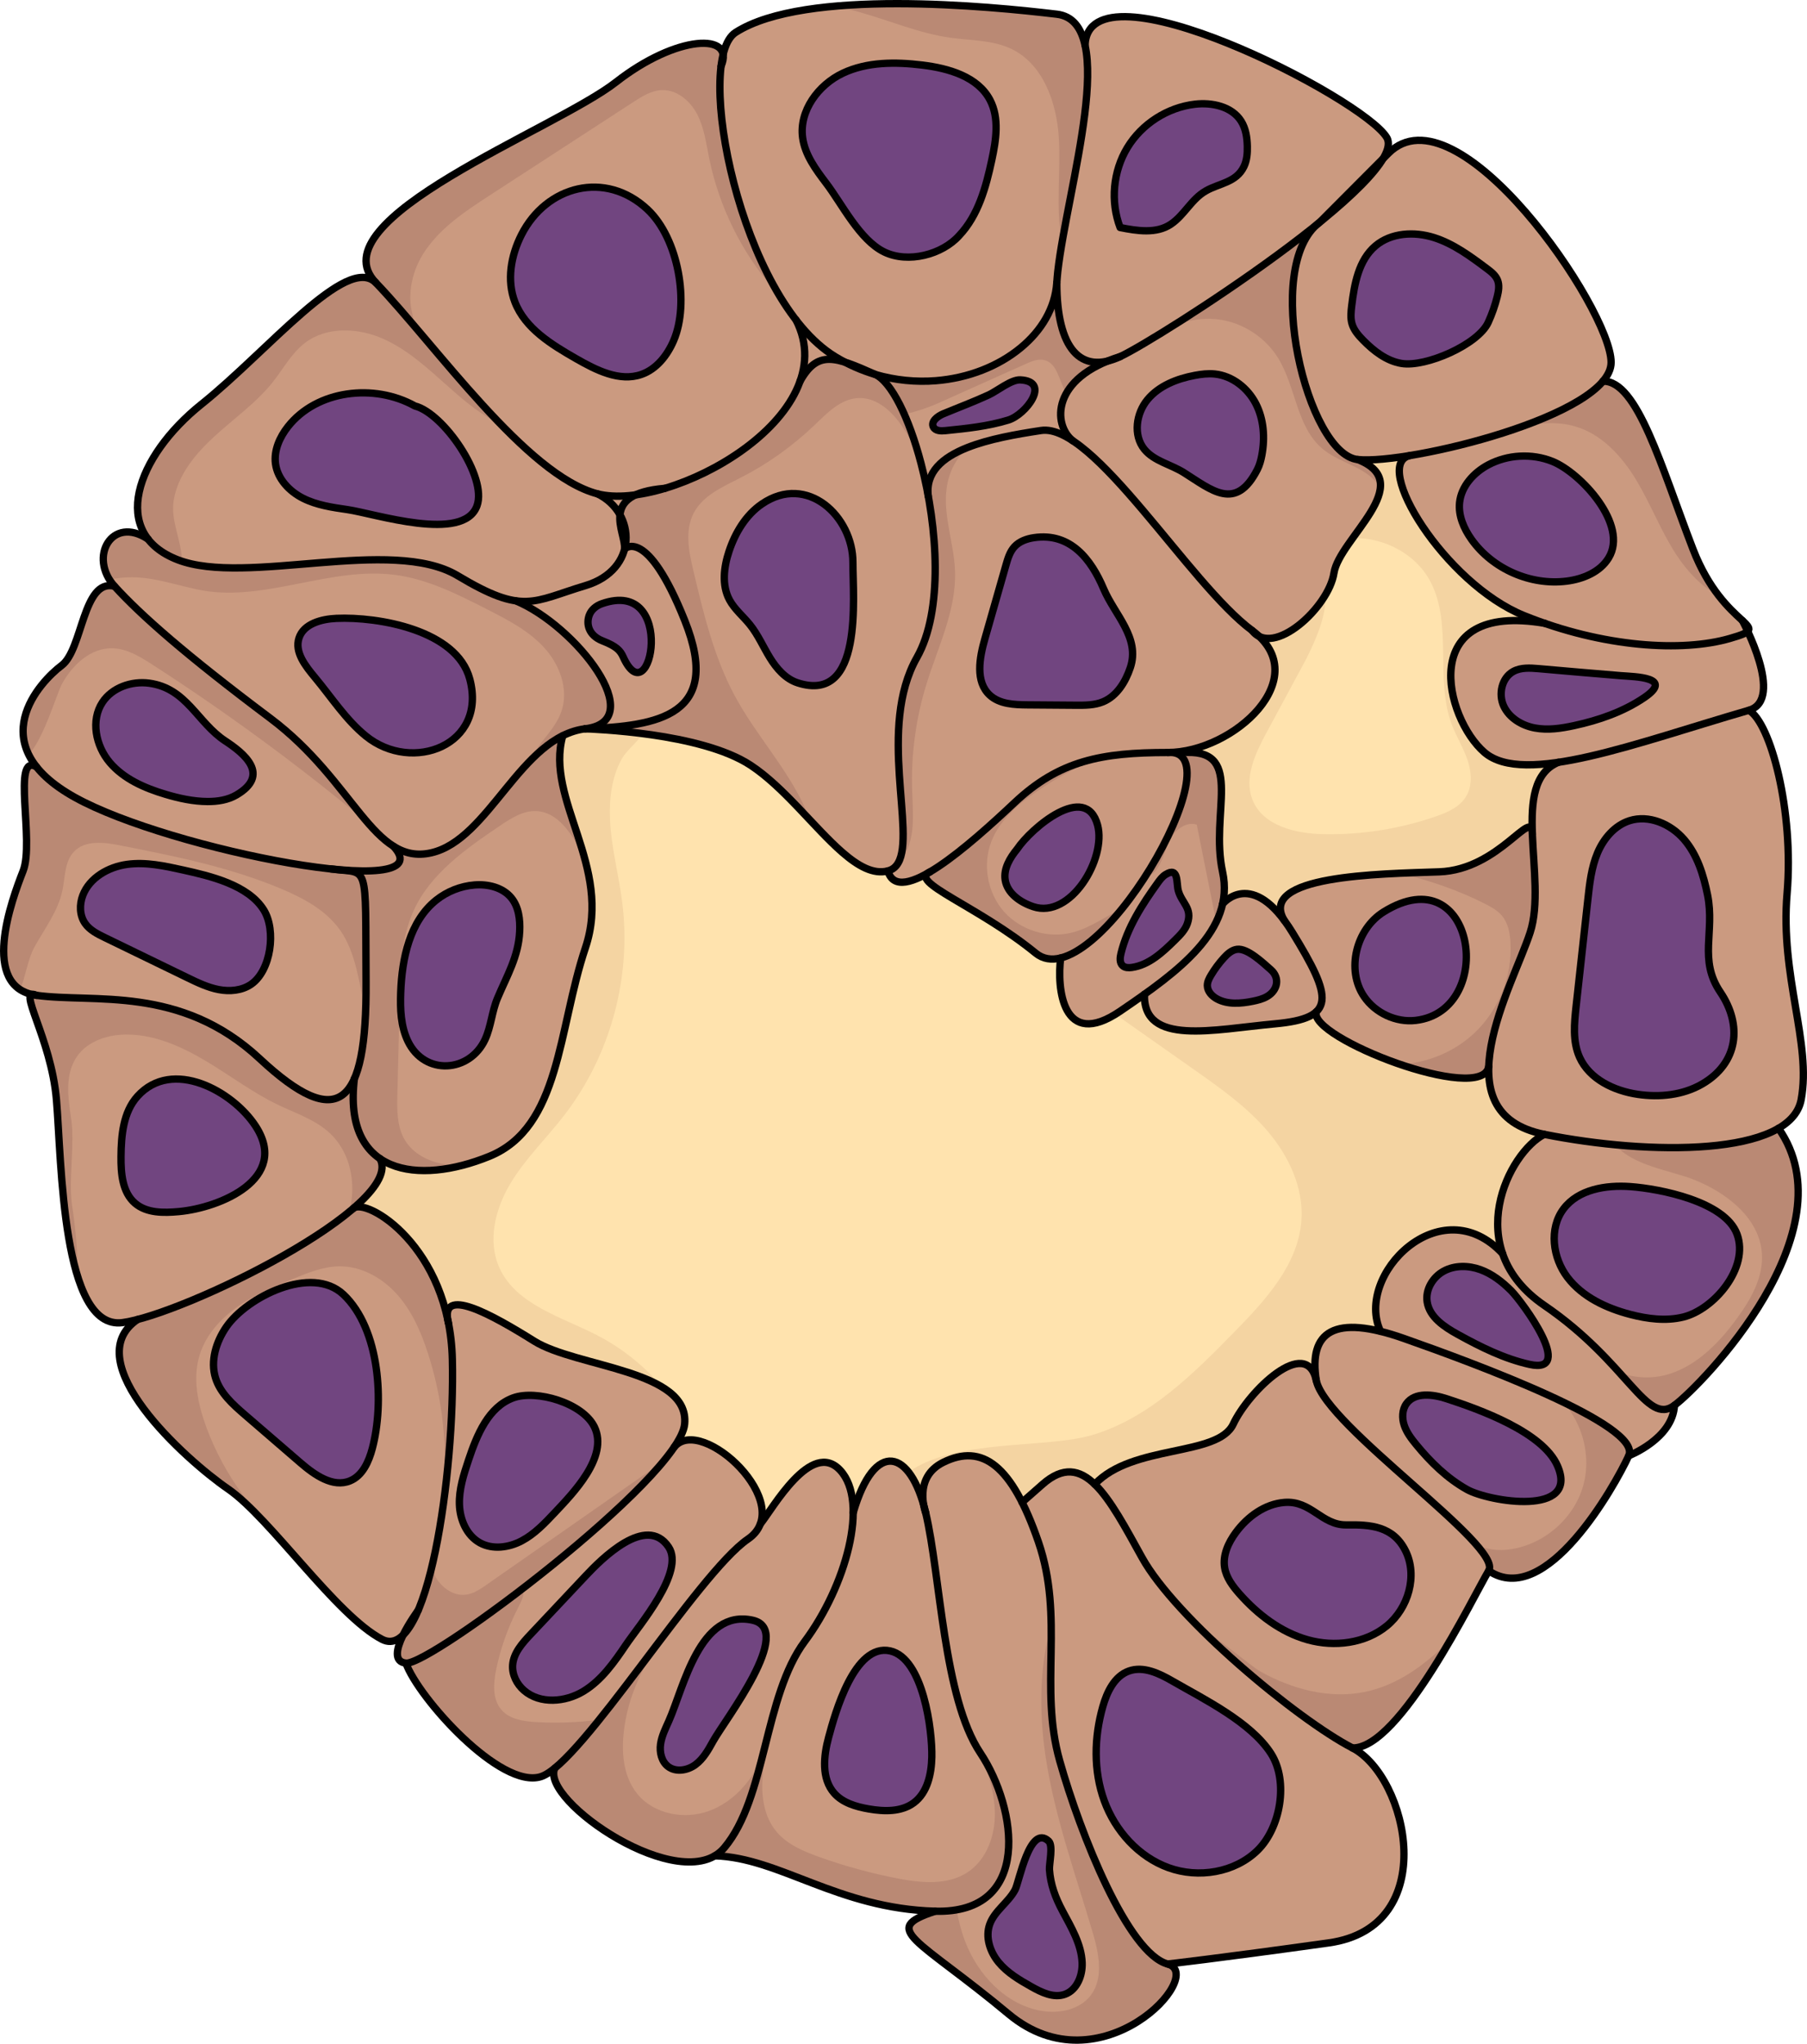
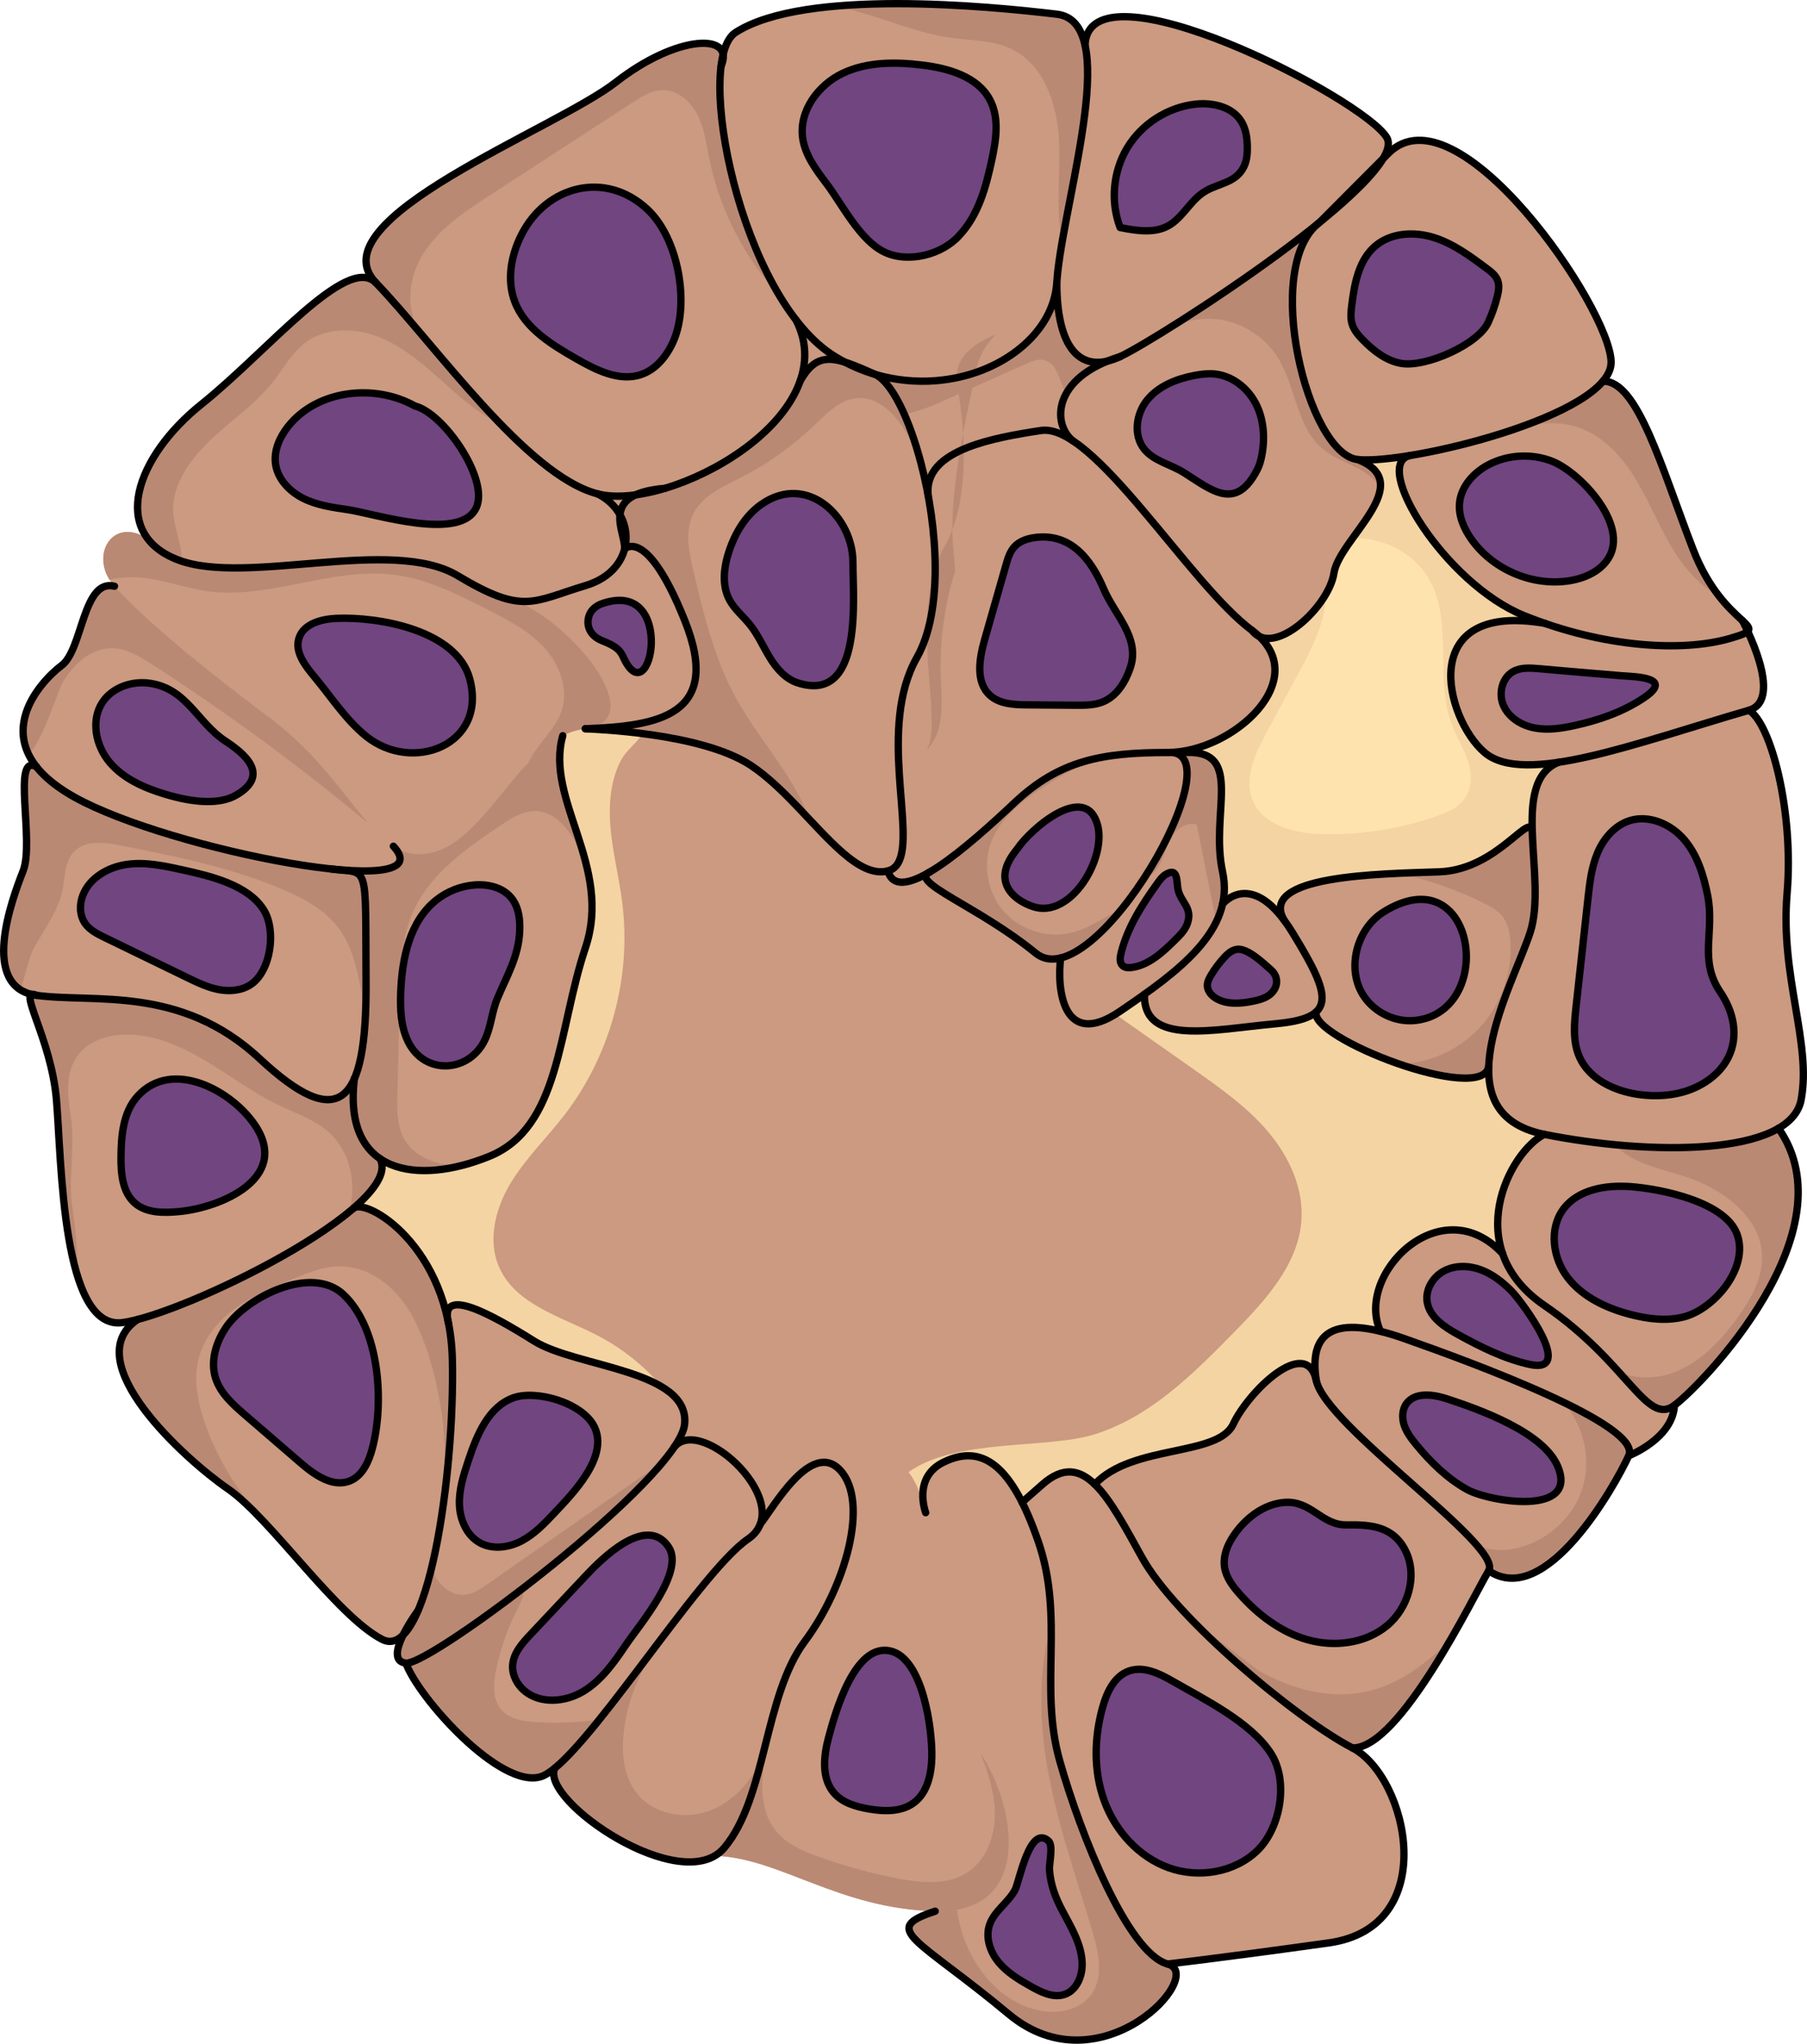
<svg xmlns="http://www.w3.org/2000/svg" version="1.1" id="Camada_1" x="0px" y="0px" width="246.453px" height="278.757px" viewBox="0 0 246.453 278.757" enable-background="new 0 0 246.453 278.757" xml:space="preserve">
  <g>
    <g>
      <path fill="#CB9A80" d="M245.656,149.987c1.44-7.75-2.88-16.8-1.92-28.11c0.96-11.32-2.26-23.32-5.21-25    c3.83-1.11,1.24-7.76-0.15-10.77c0.37-0.36,0.02-0.76-0.73-1.46c-0.73-0.69-1.86-1.67-3.08-3.22c-1.23-1.54-2.55-3.63-3.67-6.55    c-4.32-11.2-7.56-23-12.27-22.88h-0.01c0.71-0.84,1.12-1.7,1.12-2.58c0-7.26-20.99-37.92-30.38-28.5    c-0.26,0.26-0.49,0.49-0.73,0.73c0.7-1.19,0.93-2.18,0.51-2.89c-3.24-5.4-40.73-24.64-41.15-12.58v0.03    c-0.53-2.42-1.69-4.02-3.85-4.27c-9.09-1.08-34.32-3.58-43.8,2.48c-0.8,0.51-1.36,1.58-1.71,3.05c-0.42-2.86-7.42-1.9-14.61,3.73    c-8.28,6.48-41.04,18.72-32.76,27.36c-3.96-3.96-14.76,9.36-23.76,16.56c-7.24,5.8-10.98,13.69-7.29,18.42    c-4.95-3.3-8.19,2.46-4.59,6.42c-4.32-1.08-4.32,8.64-7.2,10.8c-2.34,1.75-8.23,7.77-3.44,13.83c-3.4-1.95-0.25,10.2-1.83,14.2    c-1.53,3.9-5.7,15.25,1.23,16.86c-1.32,0.25,2.67,6.7,3.32,14.34c0.72,8.45,0.72,31.49,9,30.41c0.57-0.08,1.28-0.23,2.05-0.43    c-8.36,5.71,6.59,19.15,12.35,23.11c5.76,3.96,14.76,17.28,21.01,20.52c1.04,0.54,2,0.26,2.89-0.62c-0.89,1.8-1.37,3.68,0.37,3.86    c1.65,4.68,12.89,17.28,18.43,15.48c0.54-0.17,1.17-0.58,1.88-1.16c-0.11,0.22-0.16,0.47-0.16,0.74    c0,4.63,15.45,15.08,21.98,11.22c4.42,0.13,8.61,1.93,13.36,3.74c4.74,1.82,10.04,3.64,16.69,3.82    c-7.61,2.49-2.49,3.6,10.04,14.04c12.52,10.44,27.07-5.4,21.67-6.84c0,0,6.48-0.72,21.96-2.88c15.48-2.16,10.8-22.68,3.24-26.59    c6.48,0.17,16.56-20.81,18.58-24.17c7.79,5.28,17.18-11.52,19.1-15.68c0,0,6-2.32,6.24-6.88c3.84-2.88,24.05-23.73,14.19-37.79    C244.246,152.908,245.356,151.628,245.656,149.987z M57.036,219.648c0,0-0.01,0.01-0.021,0.01c0.01-0.01,0.01-0.02,0.021-0.03    V219.648z" />
    </g>
    <path fill="#BA8974" d="M106.186,40.098c-0.23-0.17-0.44-0.39-0.62-0.6c-4.42-5.07-7.49-11.3-8.84-17.9   c-0.41-2.04-0.68-4.15-1.63-6c-0.95-1.84-2.81-3.41-4.88-3.31c-1.39,0.07-2.62,0.85-3.79,1.6c-6.53,4.24-13.06,8.49-19.59,12.73   c-3.45,2.24-7.01,4.59-9.17,8.09c-1.27,2.06-1.93,4.61-1.63,7.02c0.09,0.76,0.43,1.84,0.47,2.74c-1.87-2.19-3.63-4.22-5.25-5.91   c-8.28-8.64,24.48-20.88,32.76-27.36c7.16-5.6,14.13-6.58,14.61-3.77c-0.12,0.49-0.21,1.02-0.28,1.6   C97.446,16.408,100.436,30.448,106.186,40.098z" />
    <path fill="#BA8974" d="M151.076,49.247c-2.96,1.19-4.73,2.79-5.64,4.41c-1-1.65-1.18-4.11-3.02-4.55   c-0.83-0.2-1.69,0.16-2.47,0.51c-4.04,1.79-8.06,3.63-12.09,5.42c-0.98,0.43-2.71,1.08-4.53,1.47c-1.23-2.81-2.61-4.8-3.94-5.43   c2.76,0.8,5.56,1.06,8.23,0.85c4.46-0.35,8.57-1.99,11.58-4.48c2.85-2.34,4.71-5.43,4.94-8.89   C144.136,46.568,146.706,50.307,151.076,49.247z" />
    <path fill="#BA8974" d="M68.326,57.898c-2.62-1.23-4.93-3.15-7.11-5.1c-2.79-2.47-5.55-5.08-8.96-6.59   c-3.4-1.51-7.66-1.71-10.63,0.54c-1.83,1.38-2.95,3.49-4.36,5.29c-2.28,2.9-5.37,5.04-8.08,7.54c-2.48,2.28-4.88,5.14-5.48,8.57   c-0.5,2.94,1.09,5.53,1.1,8.4c-0.19-0.06-0.37-0.12-0.55-0.19c-1.83-0.71-3.16-1.67-4.05-2.82c0,0-0.01,0-0.01-0.01   c-3.68-4.74,0.06-12.62,7.3-18.41c9-7.2,19.8-20.52,23.76-16.56C56.036,43.547,62.146,51.547,68.326,57.898z" />
    <path fill="#BA8974" d="M79.846,99.398c-0.02,0-0.03,0-0.03,0c-1.09,0.14-2.1,0.47-3.06,0.95c-1.7,0.84-3.23,2.15-4.68,3.66   c0.46-1.01,1.14-1.94,1.83-2.82c1.03-1.3,2.14-2.61,2.67-4.18c1.02-2.98-0.24-6.36-2.37-8.69c-2.13-2.32-5-3.8-7.81-5.23   c-4-2.04-8.09-4.11-12.54-4.68c-9.02-1.18-18.16,3.94-27.04,1.97c-4.53-1-7.54-2.24-11.89-1.32c-2.42-3.86,0.7-8.57,5.27-5.53   c0,0.01,0.01,0.01,0.01,0.01c0.89,1.15,2.22,2.11,4.05,2.82c9.36,3.6,29.16-3.24,38.16,2.16c3.6,2.16,5.95,3.15,7.94,3.43   l0.01,0.01C78.506,85.338,88.696,98.318,79.846,99.398z" />
    <path fill="#BA8974" d="M50.166,112.207c-0.24-0.16-0.47-0.34-0.68-0.52c-9.15-7.58-18.75-14.62-28.74-21.06   c-1.67-1.08-3.46-2.17-5.44-2.21c-2.95-0.05-5.45,2.28-6.86,4.88c-0.69,1.26-2.49,7.48-4.53,9.61c-2.67-5.45,2.38-10.56,4.5-12.15   c2.88-2.16,2.88-11.88,7.2-10.8c3.6,3.96,9.72,9.36,21.24,18C43.236,102.747,46.856,108.408,50.166,112.207z" />
    <path fill="#BA8974" d="M49.926,133.957c0.01,1.42-0.01,2.74-0.06,3.97c-0.92-3.77-1.25-7.86-3.45-11.02   c-1.9-2.71-4.95-4.37-7.99-5.65c-7.04-2.98-14.59-4.48-22.09-5.96c-2.15-0.43-4.73-0.73-6.24,0.86c-1.3,1.35-1.2,3.46-1.58,5.29   c-0.6,2.87-2.479,5.27-3.88,7.84c-0.8,1.47-1.19,3.99-1.88,5.69c-4.57-2.93-1-12.65,0.39-16.19c1.58-4-1.57-16.15,1.83-14.2   c1.11,1.41,2.8,2.81,5.24,4.17c7.75,4.31,24.37,8.65,34.92,9.76c0.03,0,0.07,0.01,0.1,0.01   C50.406,119.227,49.816,117.148,49.926,133.957z" />
    <path fill="#BA8974" d="M48.176,164.828c-0.17,0.15-0.35,0.3-0.54,0.45c1.03-3.88,0.15-8.27-2.85-10.9   c-1.95-1.72-4.51-2.56-6.85-3.68c-3.42-1.64-6.47-3.95-9.72-5.9s-6.83-3.6-10.62-3.69c-2.71-0.08-5.66,0.82-7.16,3.08   c-1.57,2.35-1.19,5.45-0.75,8.24c0.57,3.61-0.4,8.56,0.17,12.17c0.28,1.78,0.96,7.13,0.54,8.88c-2.08-7.23-2.25-18.21-2.7-23.49   c-0.65-7.59-4.61-14.04-3.36-14.35c0.2,0.05,0.42,0.09,0.64,0.12c7.76,1.08,19.64-1.44,30.44,8.64c6.86,6.4,10.91,7.29,12.92,2.74   c-0.67,5.6,0.81,9.06,3.49,10.89C52.806,159.807,51.196,162.237,48.176,164.828z" />
    <path fill="#BA8974" d="M61.086,199.977c-0.13,0.07-0.27,0.13-0.42,0.18c0.1-5.27-0.68-10.56-2.3-15.57   c-0.92-2.87-2.15-5.7-4.14-7.96c-1.99-2.26-4.83-3.9-7.84-3.91c-2.21,0-4.32,0.85-6.36,1.69c-2.62,1.08-5.27,2.17-7.59,3.8   c-2.33,1.62-4.34,3.84-5.19,6.55c-1.01,3.22-0.27,6.74,0.9,9.91c1.2,3.25,2.86,6.34,4.91,9.14c0.78,1.07,3.16,3.14,4.11,5.02   c-2.22-2.43-4.3-4.53-6.07-5.75c-5.76-3.96-20.72-17.41-12.34-23.11c7.27-1.89,22.28-9,29.42-15.14   c1.47-1.38,10.35,3.53,12.86,15.03c0,0.01,0,0.02,0.01,0.04c0.02,0.17,0.06,0.35,0.11,0.54c0.31,1.55,0.5,3.22,0.54,5   C61.796,189.757,61.576,194.898,61.086,199.977z" />
    <path fill="#BA8974" d="M90.496,199.297c-8.38,10.2-32.32,27.84-35.13,27.54c-1.72-0.18-1.26-2.04-0.39-3.82   c0-0.01,0-0.01,0.01-0.02c0.74-0.72,1.42-1.87,2.04-3.34c0.01-0.01,0.01-0.01,0.01-0.01c0.74-1.73,1.39-3.91,1.96-6.37   c0.12,0.81,0.25,1.56,0.47,1.92c0.89,1.45,2.53,2.62,4.3,2.27c0.95-0.18,1.78-0.75,2.57-1.3   C74.396,210.547,82.446,204.917,90.496,199.297z" />
    <path fill="#BA8974" d="M81.736,234.557c-2.31,2.86-4.4,5.23-6.06,6.6c-0.71,0.58-1.34,0.99-1.88,1.16   c-5.54,1.8-16.78-10.8-18.43-15.48c1.42,0.15,8.21-4.26,15.68-9.99h0.01c0.72,0.28,0.17,1.32-0.52,2.68   c-1.31,2.59-2.28,5.35-2.87,8.2c-0.38,1.88-0.53,4.05,0.73,5.49c1.12,1.28,2.98,1.56,4.67,1.66   C75.956,235.047,78.866,234.938,81.736,234.557z" />
    <path fill="#BA8974" d="M104.016,239.467c-1.24,4.81-2.59,9.43-5.24,12.57c-0.38,0.44-0.81,0.8-1.29,1.07   c-6.91,4.07-23.77-7.84-21.81-11.95c3.41-2.8,8.63-9.85,13.74-16.61c-1.78,3.16-3.4,6.2-4.11,10.13   c-0.63,3.45-0.58,7.34,1.65,10.04c2.24,2.71,6.32,3.49,9.64,2.32c3.32-1.17,5.87-4.01,7.28-7.24   C103.926,239.688,103.966,239.578,104.016,239.467z" />
    <path fill="#BA8974" d="M79.766,117.167c-0.13-0.25-0.26-0.51-0.39-0.76c-1.37-2.65-3.26-5.65-6.23-5.78   c-1.8-0.08-3.43,0.97-4.93,1.98c-4.67,3.16-9.58,6.58-11.86,11.73c-1.61,3.63-1.74,7.71-1.83,11.67c-0.11,4.44-0.22,8.87-0.33,13.3   c-0.05,2.12-0.07,4.38,1.03,6.2c1.11,1.85,3.21,2.92,5.34,3.28c0.54,0.09,1.36,0.13,2.2,0.22c-4.21,1.05-8.2,0.89-10.939-0.98   c-2.68-1.83-4.16-5.29-3.49-10.89c1.15-2.61,1.63-7.01,1.59-13.18c-0.11-16.81,0.48-14.73-4.69-15.43c7.01,0.73,11.3,0.02,8.43-3.1   c1.53,0.96,3.17,1.34,5.15,0.89c6.94-1.58,11.06-12.55,17.94-15.97C75.246,105.717,78.146,111.178,79.766,117.167z" />
    <path fill="#BA8974" d="M144.856,33.057c-0.01-0.03-0.01-0.05-0.02-0.08c-0.91-4.68-0.12-9.52-0.43-14.28   c-0.31-4.76-2.15-9.95-6.45-12.02c-2.56-1.23-5.52-1.14-8.32-1.53c-4.27-0.59-8.27-2.34-12.41-3.49c-1.17-0.33-2.35-0.61-3.55-0.8   c11-1.01,24.36,0.36,30.46,1.08c2.15,0.25,3.32,1.83,3.85,4.24C149.366,12.457,146.346,24.368,144.856,33.057z" />
    <path fill="#BA8974" d="M188.266,66.537c-0.13-0.2-0.27-0.4-0.41-0.58c-1.81-2.33-5.15-2.82-7.43-4.7   c-3.62-2.99-3.66-8.51-6.15-12.49c-1.75-2.79-4.76-4.74-8.01-5.19c-1.59-0.21-3.21-0.07-4.75,0.38c-0.92,0.28-1.99,1.09-2.979,1.38   c5.88-3.63,14.64-9.5,21.32-14.91c-7.77,6.17-1.49,31.53,5.32,32.25C187.646,63.648,188.416,64.987,188.266,66.537z" />
    <path fill="#BA8974" d="M234.466,81.297c-2.38-1.25-4.35-3.36-5.84-5.64c-2.09-3.21-3.46-6.84-5.43-10.13   c-1.97-3.28-4.75-6.35-8.44-7.39c-2.47-0.7-4.92-0.43-7.36,0.11c4.96-1.78,9.28-3.94,11.23-6.25c4.71-0.12,7.95,11.68,12.27,22.88   C231.986,77.707,233.256,79.777,234.466,81.297z" />
    <path fill="#BA8974" d="M153.046,123.917c-2.78,3.45-5.8,6.11-8.38,6.75c-1.27,0.31-2.43,0.14-3.41-0.66   c-7.62-6.23-16.78-9.51-14.71-10.93c0.06-0.04,0.12-0.07,0.19-0.1c3.61-2.11,8.19-6.26,11.64-9.5c4.17-3.93,8.17-5.68,13.15-6.39   c-1.44,0.7-3.79,1.23-4.81,1.73c-1.93,0.96-3.79,2.06-5.56,3.3c-2.47,1.73-4.84,3.84-5.94,6.64c-1.24,3.19-0.54,7.05,1.74,9.61   c2.28,2.55,6.03,3.69,9.34,2.81C148.686,126.547,150.826,124.987,153.046,123.917z" />
    <path fill="#BA8974" d="M166.746,123.297c-0.19,0.84-0.48,1.66-0.87,2.45c-0.88-4.42-1.76-8.85-2.65-13.27   c-1.38-0.45-2.83,0.61-3.56,1.86c-0.71,1.2-1.57,5.4-3.34,5c4.97-7.8,7.87-16.71,3.26-16.71c0.74-0.01,1.5-0.1,2.26-0.26l0.06,0.26   c7.76-0.19,3.11,8.29,4.84,16.29C167.076,120.467,167.056,121.917,166.746,123.297z" />
    <path fill="#BA8974" d="M208.696,127.178c-1.4,4.33-5.46,12.07-5.65,18.3h-0.01c-0.43,2.56-6.33,1.67-12.12-0.31   c3.73-0.17,7.39-1.67,10.13-4.23c3.35-3.13,5.22-7.78,4.97-12.35c-0.07-1.34-0.34-2.74-1.22-3.75c-0.64-0.74-1.54-1.2-2.41-1.64   c-3.77-1.9-7.29-3.02-11.33-4.1c1.91-0.08,3.71-0.13,5.23-0.18c8.18-0.29,12.71-8.9,12.71-5.18   C209.166,118.297,209.906,123.467,208.696,127.178z" />
    <path fill="#BA8974" d="M127.546,260.677c-13.29-0.36-21.21-7.3-30.05-7.56l-0.01-0.01c0.48-0.27,0.91-0.63,1.29-1.07   c4.03-4.79,5.07-13.01,7.25-20.08c0,2.2-0.95,4.62-1.44,6.73c-0.88,3.83-1.16,8.28,1.41,11.25c1.45,1.66,3.57,2.56,5.65,3.31   c3.51,1.26,7.11,2.25,10.77,2.96c3.21,0.62,6.78,0.96,9.52-0.82c2.68-1.75,3.86-5.18,3.75-8.37c-0.09-2.75-0.99-5.38-1.99-7.94   C138.736,246.638,140.836,261.037,127.546,260.677z" />
    <path fill="#BA8974" d="M137.586,274.717c-12.53-10.44-17.65-11.55-10.04-14.04c1.08,0.03,2.05-0.04,2.93-0.19   c0.25,1.46,0.62,2.9,1.15,4.29c1.75,4.59,5.57,8.66,10.41,9.49c2.45,0.42,5.27-0.16,6.76-2.16c1.76-2.37,1.07-5.7,0.23-8.54   c-2.24-7.6-4.94-15.1-6.25-22.91c-1.05-6.29-1.15-12.91,0.59-18.99c0.1,6.17-0.61,12.19,1.16,18.49   c2.85,10.08,9.33,26.28,14.73,27.72C164.656,269.318,150.106,285.157,137.586,274.717z" />
    <path fill="#BA8974" d="M197.906,223.527c-4.01,6.92-9.42,14.99-13.45,14.88c-5.1-2.64-14.31-9.78-21.16-16.68   c2.51,1.39,7.3,5.53,8.63,6.27c4.29,2.39,9.34,3.75,14.16,2.78C190.716,229.848,194.526,226.958,197.906,223.527z" />
    <path fill="#BA8974" d="M222.136,198.557c-1.92,4.16-11.31,20.96-19.1,15.68c0.41-0.68-0.26-1.9-1.61-3.47   c1.19,0.43,2.41,0.75,3.94,0.62c4.84-0.42,9.24-4.06,10.56-8.74c1.11-3.92-0.01-8.35-2.71-11.39   C218.886,193.987,222.996,196.698,222.136,198.557z" />
    <path fill="#BA8974" d="M228.376,191.678c-2.29,1.72-4.07-0.66-7.58-4.53c2.16,0.89,4.76,0.95,7.01,0.21   c3.85-1.27,6.82-4.38,9.19-7.67c1.86-2.57,3.52-5.55,3.31-8.71c-0.32-4.8-4.77-8.28-9.229-10.06c-3.19-1.28-8.35-1.88-10.79-4.79   c8.87,0.86,17.72,0.44,22.29-2.23C252.416,167.957,232.216,188.797,228.376,191.678z" />
-     <path fill="#BA8974" d="M130.256,77.898c0.19,5.33-2.33,10.32-3.9,15.42c-1.45,4.68-2.11,9.61-1.95,14.51   c0.08,2.53,0.37,5.15-0.47,7.55c-0.31,0.85-0.81,1.67-1.45,2.34c2.45-4.14-2.84-18.49,2.57-28.04c3-5.3,2.99-14.11,1.55-22   c-0.42-3.26,1.93-5.28,5.3-6.62c-1.46,1.44-2.5,3.27-2.8,5.56C128.606,70.378,130.126,74.108,130.256,77.898z" />
+     <path fill="#BA8974" d="M130.256,77.898c-1.45,4.68-2.11,9.61-1.95,14.51   c0.08,2.53,0.37,5.15-0.47,7.55c-0.31,0.85-0.81,1.67-1.45,2.34c2.45-4.14-2.84-18.49,2.57-28.04c3-5.3,2.99-14.11,1.55-22   c-0.42-3.26,1.93-5.28,5.3-6.62c-1.46,1.44-2.5,3.27-2.8,5.56C128.606,70.378,130.126,74.108,130.256,77.898z" />
    <path fill="#BA8974" d="M125.256,61.898c-0.6-0.99-1.14-2.04-1.74-3.02c-1.45-2.4-3.75-4.77-6.55-4.58   c-2.36,0.15-4.17,2.05-5.88,3.69c-2.99,2.86-6.39,5.29-10.07,7.17c-2.43,1.24-5.16,2.41-6.41,4.83c-1.24,2.4-0.65,5.3-0.02,7.93   c1.37,5.77,2.77,11.61,5.55,16.84c2.84,5.36,7.13,9.88,9.65,15.42c0.24,0.54,0.43,1.05,0.56,1.54c-2.5-2.67-5.16-5.49-7.97-7.34   c-6.84-4.5-21.72-4.92-22.53-4.98c9.93-0.37,18.74-1.79,13.55-14.75c-4.97-12.43-7.96-10.01-8.19-9.79   c0.39-1.56,0.15-3.22-0.65-4.64c0.11-1.05,0.64-2.03,2.11-2.71c1.28-0.18,2.63-0.48,4.02-0.9c7.57-2.26,16.07-7.93,18.43-14.61   c1.7-3.02,3.38-3.45,6.12-2.6h0.01c1.34,0.71,2.72,1.26,4.1,1.67c0.01,0,0.03,0.01,0.04,0.01   C121.456,52.057,123.656,56.358,125.256,61.898z" />
    <g>
      <path fill="#FFE3AE" d="M208.986,113.507c-0.19-3.11-4.7,5.13-12.7,5.41c-8.23,0.28-24.83,0.46-21.12,6.62    c-4.74-6.39-8.17-2.54-8.41-2.26c0.3-1.37,0.32-2.82-0.01-4.36c-1.73-8,2.92-16.48-4.84-16.29l-0.06-0.26    c7.96-1.56,15.99-9.79,9.89-15.56c2.56,1.27,6.85-2.04,8.97-5.57c0.64-1.05,1.08-2.11,1.23-3.08c0.21-1.39,1.32-3.04,2.56-4.76    c2.9-4.04,6.49-8.45,0.68-10.72c1.53,0.16,4.1-0.05,7.17-0.56v0.01c-5.39,1.07,4.71,17.47,15.51,21.83    c0.95,0.38,1.9,0.74,2.85,1.07c-17.63-3.04-13.65,12.93-8.25,17.59c2.08,1.8,5.62,2.02,10.07,1.36    C209.266,105.338,208.836,109.128,208.986,113.507z" />
      <path fill="#F4D4A2" d="M208.986,113.507c-0.19-3.11-4.7,5.13-12.7,5.41c-8.23,0.28-24.83,0.46-21.12,6.62    c-4.74-6.39-8.17-2.54-8.41-2.26c0.3-1.37,0.32-2.82-0.01-4.36c-1.73-8,2.92-16.48-4.84-16.29l-0.06-0.26    c7.96-1.56,15.99-9.79,9.89-15.56c2.56,1.27,6.85-2.04,8.97-5.57c0.39,2.78-1.84,7.3-2.89,9.27c-1.7,3.14-3.39,6.29-5.09,9.44    c-1.53,2.84-3.1,6.17-1.89,9.17c1.43,3.54,5.91,4.6,9.73,4.66c5.18,0.1,10.38-0.73,15.28-2.43c1.57-0.54,3.21-1.26,4.09-2.68    c0.92-1.48,0.76-3.41,0.2-5.06c-0.57-1.65-1.51-3.15-2.13-4.78c-2.34-6.21,0.17-13.66-2.93-19.53c-2-3.77-6.35-6.03-10.58-5.9    c2.9-4.04,6.49-8.45,0.68-10.72c1.53,0.16,4.1-0.05,7.17-0.56v0.01c-5.39,1.07,4.71,17.47,15.51,21.83    c0.95,0.38,1.9,0.74,2.85,1.07c-17.63-3.04-13.65,12.93-8.25,17.59c2.08,1.8,5.62,2.02,10.07,1.36    C209.266,105.338,208.836,109.128,208.986,113.507z" />
-       <path fill="#FFE3AE" d="M204.946,170.997c-8.44-9.06-20.25,2.92-16.66,10.59c-7.11-1.74-9.7,0.82-8.76,6.73    c-1.32-6.24-9.23,1.44-11.33,5.92c-2.09,4.48-13.74,2.72-18.88,8.21c-2.1-2.04-4.34-2.45-7.12,0c-2.45,2.15-2.76,2.42-2.79,2.45    c-3.05-6.04-6.49-7.55-10.75-5.45c-2.99,1.47-2.95,4.3-2.67,5.83c-0.55-1.95-1.27-3.47-2.07-4.49c-2.35-3-5.45-1.68-7.55,5.53    c0.01-2.39-0.52-4.42-1.75-5.76c-3.96-4.32-9.24,5.25-10.92,7.31c1.61-4.26-4.51-10.72-8.81-11.41c-1.17-0.19-2.22,0.05-2.92,0.9    c0.83-1.23,1.33-2.29,1.41-3.12c0.02-0.26,0.03-0.5,0.01-0.74c-0.09-1.85-1.28-3.21-3.06-4.3c-4.67-2.85-13.44-3.76-17.47-6.28    c-5.26-3.28-11.92-6.81-11.47-3.6l-0.45,0.08c-2.65-11.17-11.31-15.94-12.76-14.57c3.02-2.59,4.63-5.02,3.65-6.8    c3.59,2.46,9.34,1.96,14.91-0.31c9.72-3.96,9.36-17.28,13.11-28.44c3.74-11.16-5.55-20.16-3.09-28.93    c0.86-0.43,1.77-0.74,2.73-0.89c1.82,0.15,4.74,0.42,7.96,0.87c5.51,0.76,11.86,2.03,14.93,4.05c7.2,4.74,13.32,15.81,18.72,14.41    c0.55,1.91,2.25,1.88,4.5,0.79c0.31-0.14,0.62-0.31,0.95-0.5c-2.07,1.42,7.09,4.7,14.71,10.93c0.98,0.8,2.14,0.97,3.41,0.66    c-0.09,0.68-0.14,1.49-0.13,2.34c0.05,4.05,1.56,9.05,7.59,5.33c0.21-0.13,0.43-0.27,0.65-0.42c1.12-0.76,2.23-1.52,3.31-2.3    c-0.19,7.1,9.39,4.79,17.8,4.03c2.87-0.26,4.7-0.75,5.64-1.64c-1.15,3.53,22.64,12.7,23.51,7.47h0.01    c-0.14,4.4,1.63,8.05,7.58,9.24C207.086,156.477,202.536,164.007,204.946,170.997z" />
      <path fill="#F4D4A2" d="M204.946,170.997c-8.44-9.06-20.25,2.92-16.66,10.59c-7.11-1.74-9.7,0.82-8.76,6.73    c-1.32-6.24-9.23,1.44-11.33,5.92c-2.09,4.48-13.74,2.72-18.88,8.21c-2.1-2.04-4.34-2.45-7.12,0c-2.45,2.15-2.76,2.42-2.79,2.45    c-3.05-6.04-6.49-7.55-10.75-5.45c-2.99,1.47-2.95,4.3-2.67,5.83c-0.55-1.95-1.27-3.47-2.07-4.49c6.46-4.63,18.76-3.13,25.23-5.11    c7.67-2.35,13.61-8.29,19.22-14.02c4.23-4.32,8.71-9.18,9.13-15.22c0.31-4.39-1.69-8.69-4.53-12.06    c-2.84-3.36-6.48-5.93-10.08-8.47c-3.59-2.52-7.18-5.04-10.76-7.57c0.21-0.13,0.43-0.27,0.65-0.42c1.12-0.76,2.23-1.52,3.31-2.3    c-0.19,7.1,9.39,4.79,17.8,4.03c2.87-0.26,4.7-0.75,5.64-1.64c-1.15,3.53,22.64,12.7,23.51,7.47h0.01    c-0.14,4.4,1.63,8.05,7.58,9.24C207.086,156.477,202.536,164.007,204.946,170.997z" />
      <path fill="#F4D4A2" d="M90.326,189.198c-4.67-2.85-13.44-3.76-17.47-6.28c-5.26-3.28-11.92-6.81-11.47-3.6l-0.45,0.08    c-2.65-11.17-11.31-15.94-12.76-14.57c3.02-2.59,4.63-5.02,3.65-6.8c3.59,2.46,9.34,1.96,14.91-0.31    c9.72-3.96,9.36-17.28,13.11-28.44c3.74-11.16-5.55-20.16-3.09-28.93c0.86-0.43,1.77-0.74,2.73-0.89    c1.82,0.15,4.74,0.42,7.96,0.87c-0.62,1.02-1.96,1.95-2.67,3.23c-1.32,2.39-1.69,5.32-1.59,8.01c0.14,3.88,1.2,7.67,1.68,11.52    c1.29,10.18-1.6,20.82-7.86,28.96c-2.43,3.17-5.36,5.97-7.41,9.4c-2.05,3.43-3.13,7.78-1.5,11.43c2.26,5.07,8.44,6.71,13.36,9.25    C84.836,183.878,87.866,186.297,90.326,189.198z" />
    </g>
    <g>
      <path fill="none" stroke="#000000" stroke-linecap="round" stroke-linejoin="round" stroke-miterlimit="10" d="M144.266,37.047    c-0.05,0.53-0.1,1.03-0.13,1.51c-0.23,3.46-2.09,6.55-4.94,8.89c-3.01,2.49-7.12,4.13-11.58,4.48c-2.68,0.21-5.5-0.05-8.27-0.86    c-1.85-0.55-3.68-1.35-5.45-2.43c-12.96-7.92-19.36-40.51-13.56-44.22c9.48-6.06,34.71-3.56,43.8-2.48    C152.826,2.957,145.556,25.618,144.266,37.047z" />
      <path fill="none" stroke="#000000" stroke-linecap="round" stroke-linejoin="round" stroke-miterlimit="10" d="M144.136,38.557    c0,9,3.24,12.6,8.64,10.08s39.6-24.48,36.36-29.88S148.401-5.881,147.988,6.18" />
      <path fill="none" stroke="#000000" stroke-linecap="round" stroke-linejoin="round" stroke-miterlimit="10" d="M179.963,30.338    c-7.936,6.01-1.627,31.62,5.213,32.34c6.84,0.72,34.56-5.991,34.56-13.255s-20.995-37.925-30.384-28.505    C179.963,30.338,179.963,30.338,179.963,30.338z" />
      <path fill="none" stroke="#000000" stroke-linecap="round" stroke-linejoin="round" stroke-miterlimit="10" d="M98.343,9.028    c1.991-4.609-6.047-4.311-14.327,2.169s-41.04,18.72-32.76,27.36s20.52,26.28,30.24,28.8c9.72,2.52,33.898-10.46,27.064-23.729" />
      <path fill="none" stroke="#000000" stroke-linecap="round" stroke-linejoin="round" stroke-miterlimit="10" d="M51.256,38.557    c-3.96-3.96-14.76,9.36-23.76,16.56s-12.6,17.64-3.24,21.24s29.16-3.24,38.16,2.16s10.227,3.517,17.427,1.357    c7.2-2.16,6.99-9.902,1.653-12.517" />
-       <path fill="none" stroke="#000000" stroke-linecap="round" stroke-linejoin="round" stroke-miterlimit="10" d="M20.208,73.542    c-4.952-3.305-8.192,2.455-4.592,6.415c3.6,3.96,9.72,9.36,21.24,18s14.04,20.16,21.96,18.36c7.92-1.8,12.174-15.84,21.027-16.92    s-1.351-14.069-9.49-17.451" />
      <path fill="none" stroke="#000000" stroke-linecap="round" stroke-linejoin="round" stroke-miterlimit="10" d="M15.616,79.957    c-4.32-1.08-4.32,8.64-7.2,10.8c-2.88,2.16-11.16,10.8,1.8,18s50.673,14.487,43.438,6.659" />
      <path fill="none" stroke="#000000" stroke-linecap="round" stroke-linejoin="round" stroke-miterlimit="10" d="M4.974,104.585    c-3.398-1.947-0.249,10.202-1.823,14.207s-5.939,15.885,1.823,16.965c7.762,1.08,19.642-1.44,30.442,8.64    c10.8,10.08,14.62,6.48,14.51-10.44s0.487-14.702-4.794-15.44" />
      <path fill="none" stroke="#000000" stroke-linecap="round" stroke-linejoin="round" stroke-miterlimit="10" d="M76.756,100.345    c-2.46,8.772,6.834,17.772,3.087,28.932s-3.387,24.48-13.107,28.44c-9.72,3.96-19.99,2.539-18.4-10.61" />
      <path fill="none" stroke="#000000" stroke-linecap="round" stroke-linejoin="round" stroke-miterlimit="10" d="M79.846,99.397    c9.93-0.37,18.74-1.79,13.55-14.75c-5.18-12.97-8.21-9.77-8.21-9.77c0.2-2.32-3.69-7.52,5.5-8.27" />
      <path fill="none" stroke="#000000" stroke-linecap="round" stroke-linejoin="round" stroke-miterlimit="10" d="M79.816,99.397    c0,0,0.01,0,0.03,0c0.81,0.06,15.69,0.48,22.53,4.98c4.57,3.01,8.71,8.57,12.5,11.87c2.18,1.9,4.25,3.05,6.22,2.54    c0.01,0,0.02-0.01,0.03-0.01c0.61-0.16,1.05-0.53,1.36-1.06c2.45-4.14-2.84-18.49,2.57-28.04c3.59-6.33,2.87-17.68,0.56-26.48    c-1.63-6.22-4.04-11.15-6.29-12.15c-5.43-2.41-7.8-3.34-10.21,0.95" />
      <path fill="none" stroke="#000000" stroke-linecap="round" stroke-linejoin="round" stroke-miterlimit="10" d="M4.974,135.758    c-2.827-1.246,2.002,5.777,2.722,14.229s0.72,31.491,9,30.411c8.28-1.08,38.671-15.908,35.128-22.374" />
      <path fill="none" stroke="#000000" stroke-linecap="round" stroke-linejoin="round" stroke-miterlimit="10" d="M126.606,67.677    c-0.42-3.26,1.93-5.28,5.3-6.62c2.96-1.18,6.71-1.83,10.07-2.34c7.2-1.08,20.16,20.88,28.8,27.28    c8.64,6.39-2.52,16.64-11.52,16.64s-14.76,1.08-20.88,6.84c-6.12,5.76-15.84,14.4-17.28,9.31" />
      <path fill="none" stroke="#000000" stroke-linecap="round" stroke-linejoin="round" stroke-miterlimit="10" d="M152.776,48.638    c-9.36,2.88-9.247,9.262-6.456,11.484" />
      <path fill="none" stroke="#000000" stroke-linecap="round" stroke-linejoin="round" stroke-miterlimit="10" d="M170.776,85.994    c2.88,3.782,10.44-3.157,11.16-7.837s11.52-12.24,3.24-15.48" />
      <path fill="none" stroke="#000000" stroke-linecap="round" stroke-linejoin="round" stroke-miterlimit="10" d="M48.172,164.829    c1.689-1.59,13.164,5.129,13.524,20.609s-3.333,41.4-9.586,38.16c-6.254-3.24-15.254-16.56-21.014-20.52    c-5.76-3.96-20.716-17.414-12.338-23.107" />
      <path fill="none" stroke="#000000" stroke-linecap="round" stroke-linejoin="round" stroke-miterlimit="10" d="M126.85,118.913    c-3.103,1.337,6.486,4.615,14.406,11.09c7.92,6.475,27.775-28.186,18-27.365" />
      <path fill="none" stroke="#000000" stroke-linecap="round" stroke-linejoin="round" stroke-miterlimit="10" d="M61.16,180.434    c-1.324-5.197,5.936-1.117,11.696,2.483c5.76,3.6,21.24,3.921,20.52,11.32c-0.72,7.4-34.628,32.96-38.014,32.6    s1.67-7.193,1.67-7.193" />
      <path fill="none" stroke="#000000" stroke-linecap="round" stroke-linejoin="round" stroke-miterlimit="10" d="M144.664,130.661    c-0.528,4.017,0.192,12.657,8.112,7.257c7.92-5.4,15.696-11.01,13.968-19.005c-1.728-7.995,2.924-16.472-4.84-16.29" />
      <path fill="none" stroke="#000000" stroke-linecap="round" stroke-linejoin="round" stroke-miterlimit="10" d="M218.624,51.995    c4.712-0.117,7.952,11.686,12.272,22.884c4.32,11.198,11.52,10.325,5.04,12.202c-6.48,1.877-17.28,1.244-28.08-3.119    s-20.901-20.763-15.513-21.838" />
      <path fill="none" stroke="#000000" stroke-linecap="round" stroke-linejoin="round" stroke-miterlimit="10" d="M55.362,226.837    c1.654,4.68,12.897,17.28,18.435,15.48c5.539-1.8,21.379-27.72,28.219-32.4c6.84-4.68-6.319-17.051-10.049-12.562" />
      <path fill="none" stroke="#000000" stroke-linecap="round" stroke-linejoin="round" stroke-miterlimit="10" d="M75.672,241.161    c-2.096,4.396,17.344,17.716,23.104,10.876c5.76-6.84,5.407-20.686,10.983-28.163s8.817-18.997,4.857-23.317    c-3.96-4.32-9.242,5.254-10.921,7.307" />
      <path fill="none" stroke="#000000" stroke-linecap="round" stroke-linejoin="round" stroke-miterlimit="10" d="M210.726,85.025    c-17.649-3.043-13.671,12.932-8.271,17.595c5.4,4.663,20.691-1.286,36.07-5.743c4.97-1.44-0.881-12.235-0.881-12.235" />
-       <path fill="none" stroke="#000000" stroke-linecap="round" stroke-linejoin="round" stroke-miterlimit="10" d="M116.368,206.318    c2.928-10.08,7.839-8.64,9.883,0s2.404,25.2,7.444,32.76s7.142,21.96-6.149,21.6c-13.291-0.36-21.214-7.303-30.05-7.56" />
      <path fill="none" stroke="#000000" stroke-linecap="round" stroke-linejoin="round" stroke-miterlimit="10" d="M127.547,260.677    c-7.614,2.495-2.491,3.6,10.035,14.04s27.074-5.4,21.674-6.84c-5.4-1.44-11.88-17.64-14.726-27.72s0.686-19.44-2.914-29.88    c-3.6-10.44-7.639-13.446-12.96-10.827c-4.228,2.081-2.404,6.867-2.404,6.867" />
      <path fill="none" stroke="#000000" stroke-linecap="round" stroke-linejoin="round" stroke-miterlimit="10" d="M159.256,267.878    c0,0,6.48-0.72,21.96-2.88s10.8-22.68,3.24-26.59c-7.56-3.91-24.12-17.69-28.697-25.97c-4.577-8.28-7.968-14.919-13.564-9.992    c-2.794,2.46-2.794,2.46-2.794,2.46" />
      <path fill="none" stroke="#000000" stroke-linecap="round" stroke-linejoin="round" stroke-miterlimit="10" d="M156.088,135.614    c-0.192,7.104,9.391,4.795,17.799,4.029c8.409-0.765,7.871-3.519,2.38-12.462c-5.491-8.943-9.523-3.88-9.523-3.88" />
      <path fill="none" stroke="#000000" stroke-linecap="round" stroke-linejoin="round" stroke-miterlimit="10" d="M212.556,103.971    c-6.74,2.747-1.46,15.833-3.86,23.21c-2.4,7.377-12.46,24.657,1.93,27.537c14.39,2.88,33.59,3.017,35.03-4.731    c1.44-7.749-2.88-16.798-1.92-28.113c0.96-11.315-2.259-23.315-5.21-24.995" />
      <path fill="none" stroke="#000000" stroke-linecap="round" stroke-linejoin="round" stroke-miterlimit="10" d="M149.312,202.445    c5.144-5.488,16.79-3.727,18.887-8.208s10.006-12.16,11.332-5.92c1.326,6.24,25.532,22.56,23.509,25.92    c-2.023,3.36-12.103,24.339-18.583,24.17" />
      <path fill="none" stroke="#000000" stroke-linecap="round" stroke-linejoin="round" stroke-miterlimit="10" d="M210.626,154.717    c-4.81,2.4-11.51,15.464,0,23.332s13.91,16.508,17.75,13.628c3.84-2.88,24.053-23.732,14.187-37.786" />
      <path fill="none" stroke="#000000" stroke-linecap="round" stroke-linejoin="round" stroke-miterlimit="10" d="M179.53,188.318    c-1.074-6.72,2.422-9.12,11.954-5.76s32.572,11.84,30.652,16s-11.314,20.96-19.097,15.68" />
      <path fill="none" stroke="#000000" stroke-linecap="round" stroke-linejoin="round" stroke-miterlimit="10" d="M188.285,181.589    c-3.589-7.672,8.227-19.664,16.666-10.584" />
      <path fill="none" stroke="#000000" stroke-linecap="round" stroke-linejoin="round" stroke-miterlimit="10" d="M222.136,198.558    c0,0,6-2.32,6.24-6.88" />
      <path fill="none" stroke="#000000" stroke-linecap="round" stroke-linejoin="round" stroke-miterlimit="10" d="M208.997,113.807    c0.062-3.902-4.478,4.821-12.71,5.106s-24.832,0.46-21.125,6.629" />
      <path fill="none" stroke="#000000" stroke-linecap="round" stroke-linejoin="round" stroke-miterlimit="10" d="M179.53,137.994    c-1.194,3.523,22.637,12.718,23.509,7.483" />
    </g>
    <path fill="#714580" stroke="#000000" stroke-linecap="round" stroke-linejoin="round" stroke-miterlimit="10" d="M141.017,73.335   c-0.98,0.145-1.974,0.495-2.648,1.221c-0.638,0.688-0.915,1.626-1.173,2.527c-0.956,3.344-1.912,6.688-2.867,10.031   c-0.748,2.616-1.338,5.856,0.663,7.7c1.335,1.23,3.333,1.312,5.148,1.326c2.191,0.016,4.382,0.033,6.574,0.049   c1.267,0.009,2.574,0.011,3.743-0.478c1.883-0.789,3.052-2.709,3.702-4.645c1.374-4.091-2.131-7.194-3.644-10.771   C148.827,76.307,146.012,72.595,141.017,73.335z" />
    <path fill="#714580" stroke="#000000" stroke-linecap="round" stroke-linejoin="round" stroke-miterlimit="10" d="M171.487,64.038   c0.311-0.609,0.488-1.279,0.614-1.951c0.444-2.359,0.277-4.887-0.82-7.022c-1.097-2.135-3.205-3.81-5.593-4.053   c-0.915-0.093-1.84,0.018-2.744,0.189c-2.414,0.454-4.854,1.404-6.427,3.291c-1.572,1.887-1.993,4.877-0.444,6.783   c1.323,1.627,3.597,2.06,5.372,3.175C165.247,66.837,168.533,69.817,171.487,64.038z" />
    <path fill="#714580" stroke="#000000" stroke-linecap="round" stroke-linejoin="round" stroke-miterlimit="10" d="M202.971,43.982   c0.519-1.135,0.933-2.319,1.235-3.53c0.185-0.743,0.324-1.548,0.035-2.256c-0.272-0.665-0.872-1.128-1.447-1.558   c-2.245-1.68-4.546-3.39-7.22-4.236c-2.674-0.845-5.838-0.678-7.978,1.134c-2.293,1.941-2.881,5.191-3.24,8.173   c-0.099,0.824-0.19,1.676,0.047,2.472c0.256,0.861,0.87,1.565,1.499,2.206c1.459,1.488,3.198,2.849,5.255,3.186   C194.484,50.118,201.601,46.978,202.971,43.982z" />
    <path fill="#714580" stroke="#000000" stroke-linecap="round" stroke-linejoin="round" stroke-miterlimit="10" d="M169.655,22.726   c0.413-0.852,0.486-1.829,0.464-2.776c-0.027-1.192-0.208-2.421-0.844-3.429c-1.26-1.996-3.956-2.581-6.301-2.307   c-3.753,0.439-7.252,2.686-9.212,5.917s-2.337,7.372-0.992,10.903c2.332,0.465,4.951,0.877,6.922-0.453   c1.864-1.259,2.784-3.413,4.775-4.547C166.318,24.979,168.602,24.9,169.655,22.726z" />
    <path fill="#714580" stroke="#000000" stroke-linecap="round" stroke-linejoin="round" stroke-miterlimit="10" d="M130.834,32.116   c2.6-2.756,3.644-6.6,4.438-10.305c0.584-2.723,1.049-5.709-0.247-8.174c-1.679-3.193-5.655-4.326-9.236-4.761   c-3.662-0.445-7.526-0.462-10.859,1.12s-5.956,5.127-5.464,8.783c0.315,2.34,1.792,4.336,3.22,6.217   c2.167,2.856,4.561,7.747,7.911,9.371C123.849,35.945,128.503,34.739,130.834,32.116z" />
    <path fill="#714580" stroke="#000000" stroke-linecap="round" stroke-linejoin="round" stroke-miterlimit="10" d="M103.91,68.742   c-2.194,1.504-3.632,3.915-4.474,6.438c-0.72,2.16-1.021,4.633,0.054,6.639c0.695,1.296,1.882,2.247,2.801,3.396   c1.091,1.364,1.791,2.992,2.704,4.48c0.913,1.488,2.138,2.907,3.8,3.443c9.02,2.911,7.514-11.662,7.532-16.408   C116.351,70.461,110.092,64.506,103.91,68.742z" />
    <path fill="#714580" stroke="#000000" stroke-linecap="round" stroke-linejoin="round" stroke-miterlimit="10" d="M71.117,32.027   c-1.434,2.824-2.032,6.228-0.885,9.181c1.398,3.601,4.983,5.786,8.335,7.707c2.737,1.569,5.923,3.19,8.905,2.158   c2.068-0.716,3.539-2.6,4.404-4.611c2.193-5.096,0.663-13.943-3.568-17.9C82.569,23.195,74.52,25.321,71.117,32.027z" />
    <path fill="#714580" stroke="#000000" stroke-linecap="round" stroke-linejoin="round" stroke-miterlimit="10" d="M211.725,62.929   c-2.802-1.117-6.091-0.937-8.754,0.478c-1.978,1.052-3.671,2.912-3.903,5.14c-0.186,1.787,0.582,3.553,1.623,5.018   c2.876,4.046,8.06,6.321,12.984,5.699c2.234-0.282,4.537-1.237,5.716-3.155C222.187,71.561,215.537,64.45,211.725,62.929z" />
    <path fill="#714580" stroke="#000000" stroke-linecap="round" stroke-linejoin="round" stroke-miterlimit="10" d="M209.861,91.201   c-1.174-0.1-2.425-0.185-3.46,0.378c-1.58,0.86-2.069,3.089-1.313,4.721c0.756,1.633,2.477,2.663,4.245,2.993   c1.768,0.331,3.592,0.057,5.351-0.324c3.368-0.73,6.691-1.874,9.546-3.805c4.158-2.813-1.255-2.856-3.165-3.006   C217.329,91.864,213.596,91.52,209.861,91.201z" />
    <path fill="#714580" stroke="#000000" stroke-linecap="round" stroke-linejoin="round" stroke-miterlimit="10" d="M232.892,122.074   c-0.548-2.723-1.397-5.486-3.212-7.588s-4.796-3.397-7.441-2.547c-2.032,0.653-3.538,2.443-4.363,4.41   c-0.826,1.968-1.068,4.123-1.301,6.245c-0.537,4.879-1.074,9.758-1.611,14.636c-0.258,2.344-0.497,4.818,0.468,6.97   c1.341,2.991,4.703,4.586,7.946,5.062c2.977,0.438,6.143,0.11,8.75-1.393c4.991-2.878,5.517-8.092,2.505-12.546   C231.633,130.885,233.91,127.137,232.892,122.074z" />
    <path fill="#714580" stroke="#000000" stroke-linecap="round" stroke-linejoin="round" stroke-miterlimit="10" d="M222.343,161.845   c-3.322-0.238-7.072,0.371-9.084,3.025c-2.032,2.682-1.505,6.707,0.543,9.377c2.047,2.67,5.282,4.178,8.537,5.03   c2.361,0.617,4.866,0.939,7.236,0.359c4.169-1.021,9.038-6.71,7.332-11.314C235.261,163.877,226.408,162.137,222.343,161.845z" />
    <path fill="#714580" stroke="#000000" stroke-linecap="round" stroke-linejoin="round" stroke-miterlimit="10" d="M206.104,176.042   c-1.208-1.21-2.591-2.291-4.199-2.873c-1.608-0.582-3.469-0.616-4.976,0.191c-1.507,0.807-2.552,2.544-2.281,4.232   c0.333,2.075,2.339,3.397,4.179,4.412c3.102,1.712,6.314,3.315,9.772,4.088C214.984,187.521,207.571,177.51,206.104,176.042z" />
    <path fill="#714580" stroke="#000000" stroke-linecap="round" stroke-linejoin="round" stroke-miterlimit="10" d="M197.308,190.778   c-1.879-0.613-4.328-0.932-5.486,0.67c-0.602,0.833-0.628,1.978-0.303,2.952s0.959,1.813,1.61,2.608   c1.97,2.406,4.234,4.625,6.948,6.145c2.998,1.679,15.354,3.727,12.349-3.218C210.425,195.309,201.705,192.214,197.308,190.778z" />
    <path fill="#714580" stroke="#000000" stroke-linecap="round" stroke-linejoin="round" stroke-miterlimit="10" d="M175.185,204.92   c-2.674,0.206-5.042,1.942-6.634,4.101c-1.022,1.386-1.805,3.09-1.528,4.79c0.223,1.365,1.095,2.529,2.01,3.566   c2.513,2.847,5.662,5.253,9.319,6.278c3.657,1.025,7.857,0.509,10.793-1.9c2.936-2.409,4.241-6.84,2.547-10.239   c-1.689-3.387-4.797-3.579-8.056-3.53C180.246,208.034,178.843,204.637,175.185,204.92z" />
    <path fill="#714580" stroke="#000000" stroke-linecap="round" stroke-linejoin="round" stroke-miterlimit="10" d="M159.895,229.277   c-1.814-1.049-3.953-2.066-5.927-1.363c-1.972,0.703-2.994,2.858-3.564,4.873c-1.183,4.186-1.283,8.75,0.207,12.838   c1.49,4.088,4.666,7.633,8.756,9.116c4.09,1.483,9.039,0.678,12.149-2.364c3.115-3.048,4.275-9.391,1.836-13.202   C170.601,234.876,164.16,231.742,159.895,229.277z" />
    <path fill="#714580" stroke="#000000" stroke-linecap="round" stroke-linejoin="round" stroke-miterlimit="10" d="M138.448,257.751   c-0.913,1.727-2.789,2.857-3.456,4.694c-0.635,1.75,0.021,3.762,1.207,5.198c1.186,1.435,2.829,2.405,4.451,3.319   c1.411,0.795,3.058,1.593,4.584,1.051c1.651-0.587,2.424-2.554,2.356-4.305c-0.099-2.54-1.483-4.819-2.677-7.063   c-0.967-1.819-1.641-3.589-1.779-5.645c-0.053-0.794,0.538-3.281-0.112-3.885C140.444,248.721,139.013,256.682,138.448,257.751z" />
    <path fill="#714580" stroke="#000000" stroke-linecap="round" stroke-linejoin="round" stroke-miterlimit="10" d="M113.013,236.96   c-0.694,2.578-1.002,5.64,0.773,7.635c1.165,1.309,2.968,1.832,4.694,2.131c2.1,0.364,4.448,0.431,6.158-0.842   c1.856-1.381,2.399-3.92,2.451-6.232c0.083-3.622-1.167-13.48-5.685-14.48C116.523,224.092,113.879,233.741,113.013,236.96z" />
-     <path fill="#714580" stroke="#000000" stroke-linecap="round" stroke-linejoin="round" stroke-miterlimit="10" d="M91.225,234.724   c-0.457,1.028-0.977,2.052-1.133,3.166c-0.156,1.114,0.131,2.369,1.025,3.051c1.063,0.811,2.655,0.547,3.729-0.249   s1.751-2.004,2.396-3.176c1.628-2.955,11.229-15.252,5.395-16.533C95.431,219.403,93.256,230.158,91.225,234.724z" />
    <path fill="#714580" stroke="#000000" stroke-linecap="round" stroke-linejoin="round" stroke-miterlimit="10" d="M79.906,214.902   c-2.519,2.678-5.039,5.356-7.558,8.034c-1.124,1.195-2.311,2.527-2.428,4.163c-0.094,1.312,0.561,2.612,1.556,3.472   c2.183,1.89,5.628,1.606,8.098,0.109s4.182-3.946,5.799-6.339c1.825-2.701,8.072-9.967,5.815-13.341   C88.154,206.467,82.02,212.654,79.906,214.902z" />
    <path fill="#714580" stroke="#000000" stroke-linecap="round" stroke-linejoin="round" stroke-miterlimit="10" d="M70.018,190.65   c-3.405,1.225-4.974,5.06-6.118,8.493c-0.656,1.967-1.308,3.988-1.241,6.06c0.066,2.072,0.993,4.24,2.812,5.235   c1.736,0.95,3.94,0.647,5.689-0.279c1.748-0.926,3.137-2.394,4.493-3.836c2.459-2.616,7.395-7.627,5.414-11.704   C79.473,191.343,73.161,189.519,70.018,190.65z" />
    <path fill="#714580" stroke="#000000" stroke-linecap="round" stroke-linejoin="round" stroke-miterlimit="10" d="M30.864,180.989   c-1.394,2.029-2.204,4.633-1.463,6.981c0.654,2.071,2.372,3.598,4.016,5.017c2.526,2.18,5.052,4.359,7.577,6.539   c1.913,1.651,4.412,3.413,6.749,2.451c1.716-0.706,2.561-2.629,3.037-4.422c1.633-6.152,1.072-16.277-3.943-20.996   C42.484,172.464,33.658,176.922,30.864,180.989z" />
    <path fill="#714580" stroke="#000000" stroke-linecap="round" stroke-linejoin="round" stroke-miterlimit="10" d="M18.753,149.525   c-1.952,2.163-2.224,5.325-2.25,8.239c-0.02,2.289,0.181,4.869,1.921,6.357c1.582,1.353,3.893,1.323,5.966,1.133   c5.682-0.519,15.128-4.51,10.472-11.657C31.75,148.818,23.5,144.265,18.753,149.525z" />
    <path fill="#714580" stroke="#000000" stroke-linecap="round" stroke-linejoin="round" stroke-miterlimit="10" d="M70.877,127.035   c0.078-1.611-0.123-3.34-1.149-4.585c-1.17-1.42-3.178-1.894-5.012-1.747c-1.891,0.152-3.731,0.88-5.214,2.062   c-3.637,2.899-4.68,7.964-4.85,12.611c-0.082,2.262,0.002,4.61,0.986,6.648c2.282,4.725,8.428,4.283,10.525-0.254   c0.809-1.751,0.926-3.802,1.678-5.597C69.141,133.074,70.709,130.51,70.877,127.035z" />
    <path fill="#714580" stroke="#000000" stroke-linecap="round" stroke-linejoin="round" stroke-miterlimit="10" d="M24.971,118.664   c-2.513-0.558-5.09-1.12-7.64-0.769c-2.55,0.351-5.109,1.811-6.034,4.213c-0.481,1.248-0.456,2.745,0.31,3.842   c0.642,0.919,1.695,1.446,2.704,1.936c3.746,1.818,7.491,3.637,11.237,5.455c1.378,0.669,2.775,1.344,4.279,1.632   c1.504,0.288,3.153,0.146,4.417-0.719c2.718-1.861,3.445-7.352,1.746-10.115C33.857,120.672,28.604,119.472,24.971,118.664z" />
    <path fill="#714580" stroke="#000000" stroke-linecap="round" stroke-linejoin="round" stroke-miterlimit="10" d="M20.342,93.181   c-2.394-0.321-5.029,0.587-6.363,2.6c-1.634,2.465-0.925,5.954,0.987,8.21c1.912,2.257,4.759,3.496,7.593,4.343   c1.872,0.559,3.803,0.982,5.757,0.99c1.364,0.005,2.765-0.207,3.94-0.899c4.66-2.746,1.056-5.664-1.536-7.365   C26.905,98.556,25.476,93.869,20.342,93.181z" />
    <path fill="#714580" stroke="#000000" stroke-linecap="round" stroke-linejoin="round" stroke-miterlimit="10" d="M45.879,84.342   c-2.046,0.091-4.464,0.733-5.1,2.679c-0.632,1.935,0.89,3.837,2.192,5.401c2.259,2.716,4.197,5.754,6.941,7.98   c6.315,5.122,16.555,1.24,14.162-7.78C62.295,85.911,51.553,84.09,45.879,84.342z" />
    <path fill="#714580" stroke="#000000" stroke-linecap="round" stroke-linejoin="round" stroke-miterlimit="10" d="M56.584,55.369   c-5.555-3.099-13.368-2.179-17.307,2.815c-1.136,1.44-1.946,3.26-1.701,5.078c0.28,2.069,1.892,3.762,3.757,4.7   s3.973,1.247,6.039,1.543c3.737,0.536,15.862,4.561,17.685-0.519C66.48,65.026,60.467,56.34,56.584,55.369z" />
    <path fill="#714580" stroke="#000000" stroke-linecap="round" stroke-linejoin="round" stroke-miterlimit="10" d="M84.992,89.596   c3.775,8.383,7.423-10.877-2.911-7.252c-0.753,0.264-1.428,0.804-1.71,1.55c-0.44,1.166-0.136,2.758,1.812,3.52   C84.061,88.147,84.596,88.716,84.992,89.596z" />
-     <path fill="#714580" stroke="#000000" stroke-linecap="round" stroke-linejoin="round" stroke-miterlimit="10" d="M128.642,56.446   c-0.785,0.327-1.735,1.064-1.332,1.812c0.284,0.528,1.025,0.539,1.621,0.479c2.9-0.293,5.823-0.59,8.608-1.45   c2.368-0.731,5.861-5.272,1.614-5.473c-1.248-0.059-3.178,1.528-4.287,2.04C132.831,54.794,130.711,55.584,128.642,56.446z" />
    <path fill="#714580" stroke="#000000" stroke-linecap="round" stroke-linejoin="round" stroke-miterlimit="10" d="M188.716,124.376   c-3.752,2.33-5.16,7.905-2.669,11.552c1.531,2.242,4.34,3.562,7.037,3.248C204.221,137.877,201.259,116.585,188.716,124.376z" />
    <path fill="#714580" stroke="#000000" stroke-linecap="round" stroke-linejoin="round" stroke-miterlimit="10" d="M168.72,129.48   c-0.724,0.093-1.309,0.624-1.8,1.164c-0.665,0.731-1.255,1.529-1.76,2.378c-0.259,0.436-0.502,0.911-0.493,1.419   c0.015,0.783,0.634,1.436,1.323,1.808c1.466,0.79,3.251,0.641,4.883,0.311c0.673-0.136,1.352-0.304,1.945-0.649   c1.473-0.856,1.76-2.558,0.507-3.648C172.283,131.354,170.156,129.295,168.72,129.48z" />
    <path fill="#714580" stroke="#000000" stroke-linecap="round" stroke-linejoin="round" stroke-miterlimit="10" d="M138.736,115.792   c-0.989,1.203-1.88,2.684-1.642,4.224c0.283,1.833,2.064,3.06,3.823,3.648c5.093,1.704,10.008-6.534,8.78-11.127   C148.103,106.578,140.622,112.964,138.736,115.792z" />
    <path fill="#714580" stroke="#000000" stroke-linecap="round" stroke-linejoin="round" stroke-miterlimit="10" d="M161.949,125.947   c0.704-2.081-0.744-2.72-1.238-4.444c-0.298-1.041,0.095-3.368-1.748-2.216c-0.442,0.276-0.76,0.707-1.064,1.13   c-2.124,2.95-4.141,6.081-5.008,9.611c-0.143,0.582-0.217,1.293,0.231,1.692c0.327,0.291,0.815,0.297,1.249,0.236   c2.361-0.334,4.228-2.097,5.924-3.773C160.961,127.525,161.649,126.834,161.949,125.947z" />
  </g>
</svg>